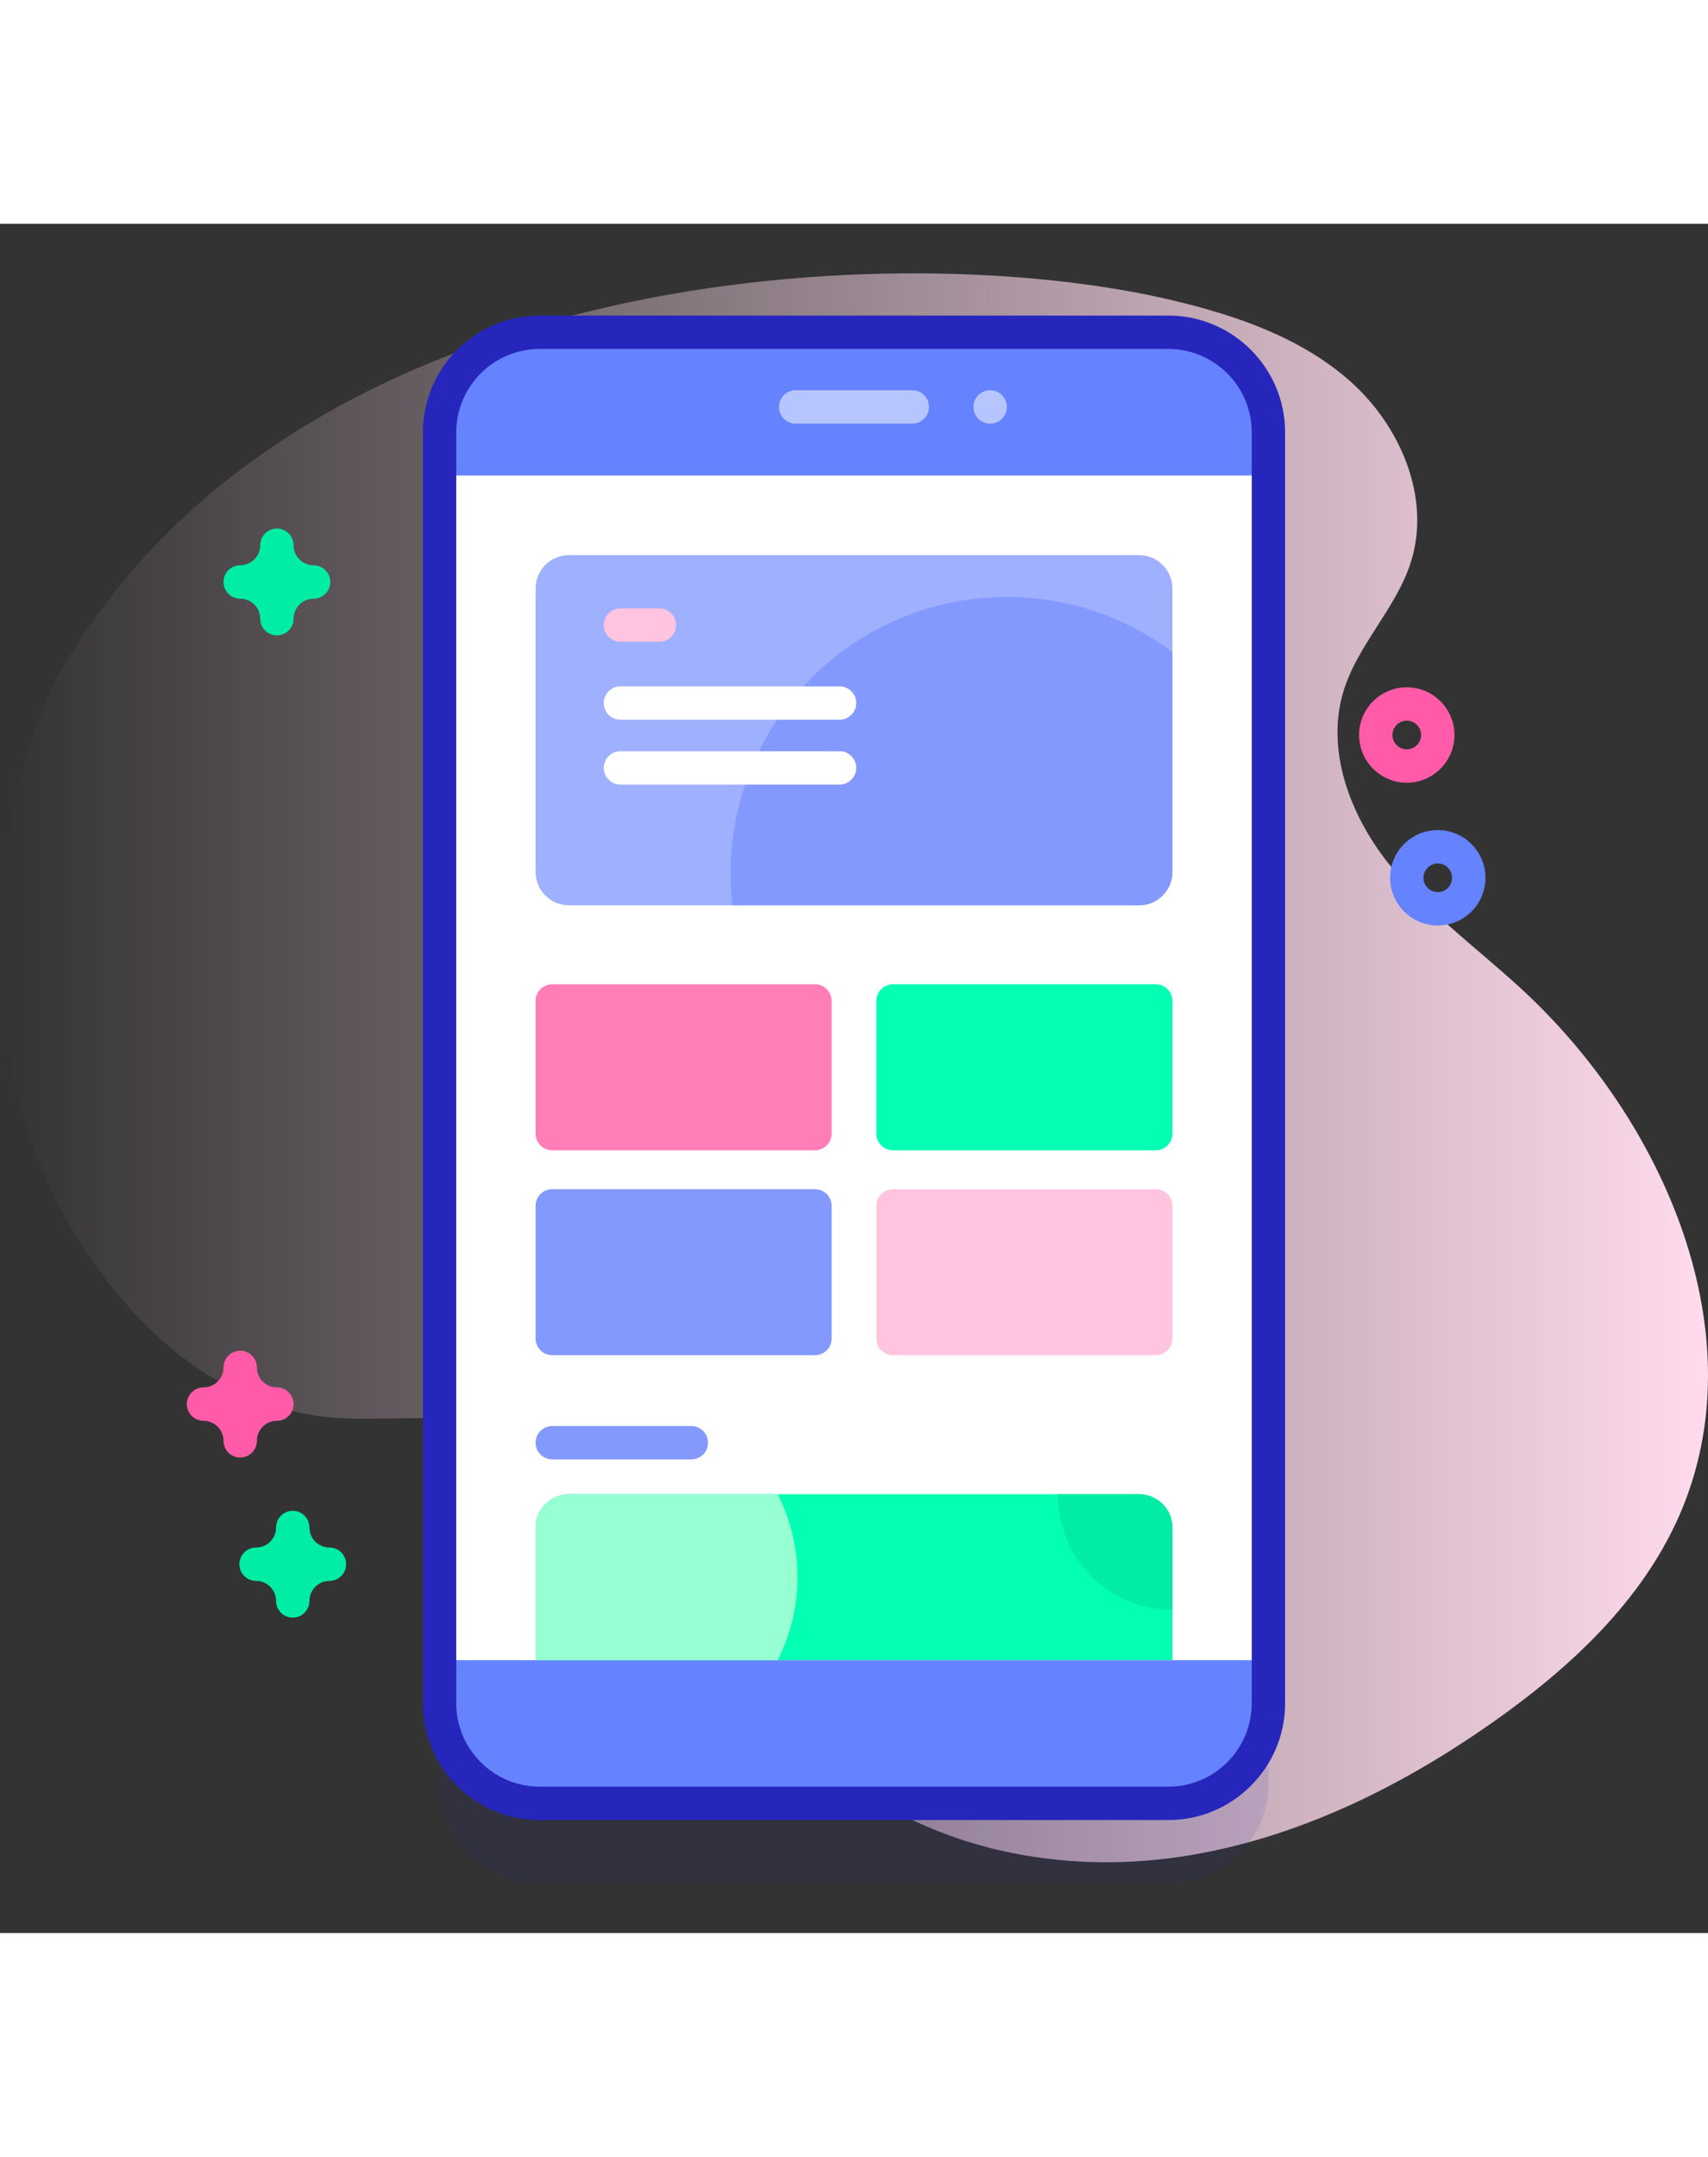
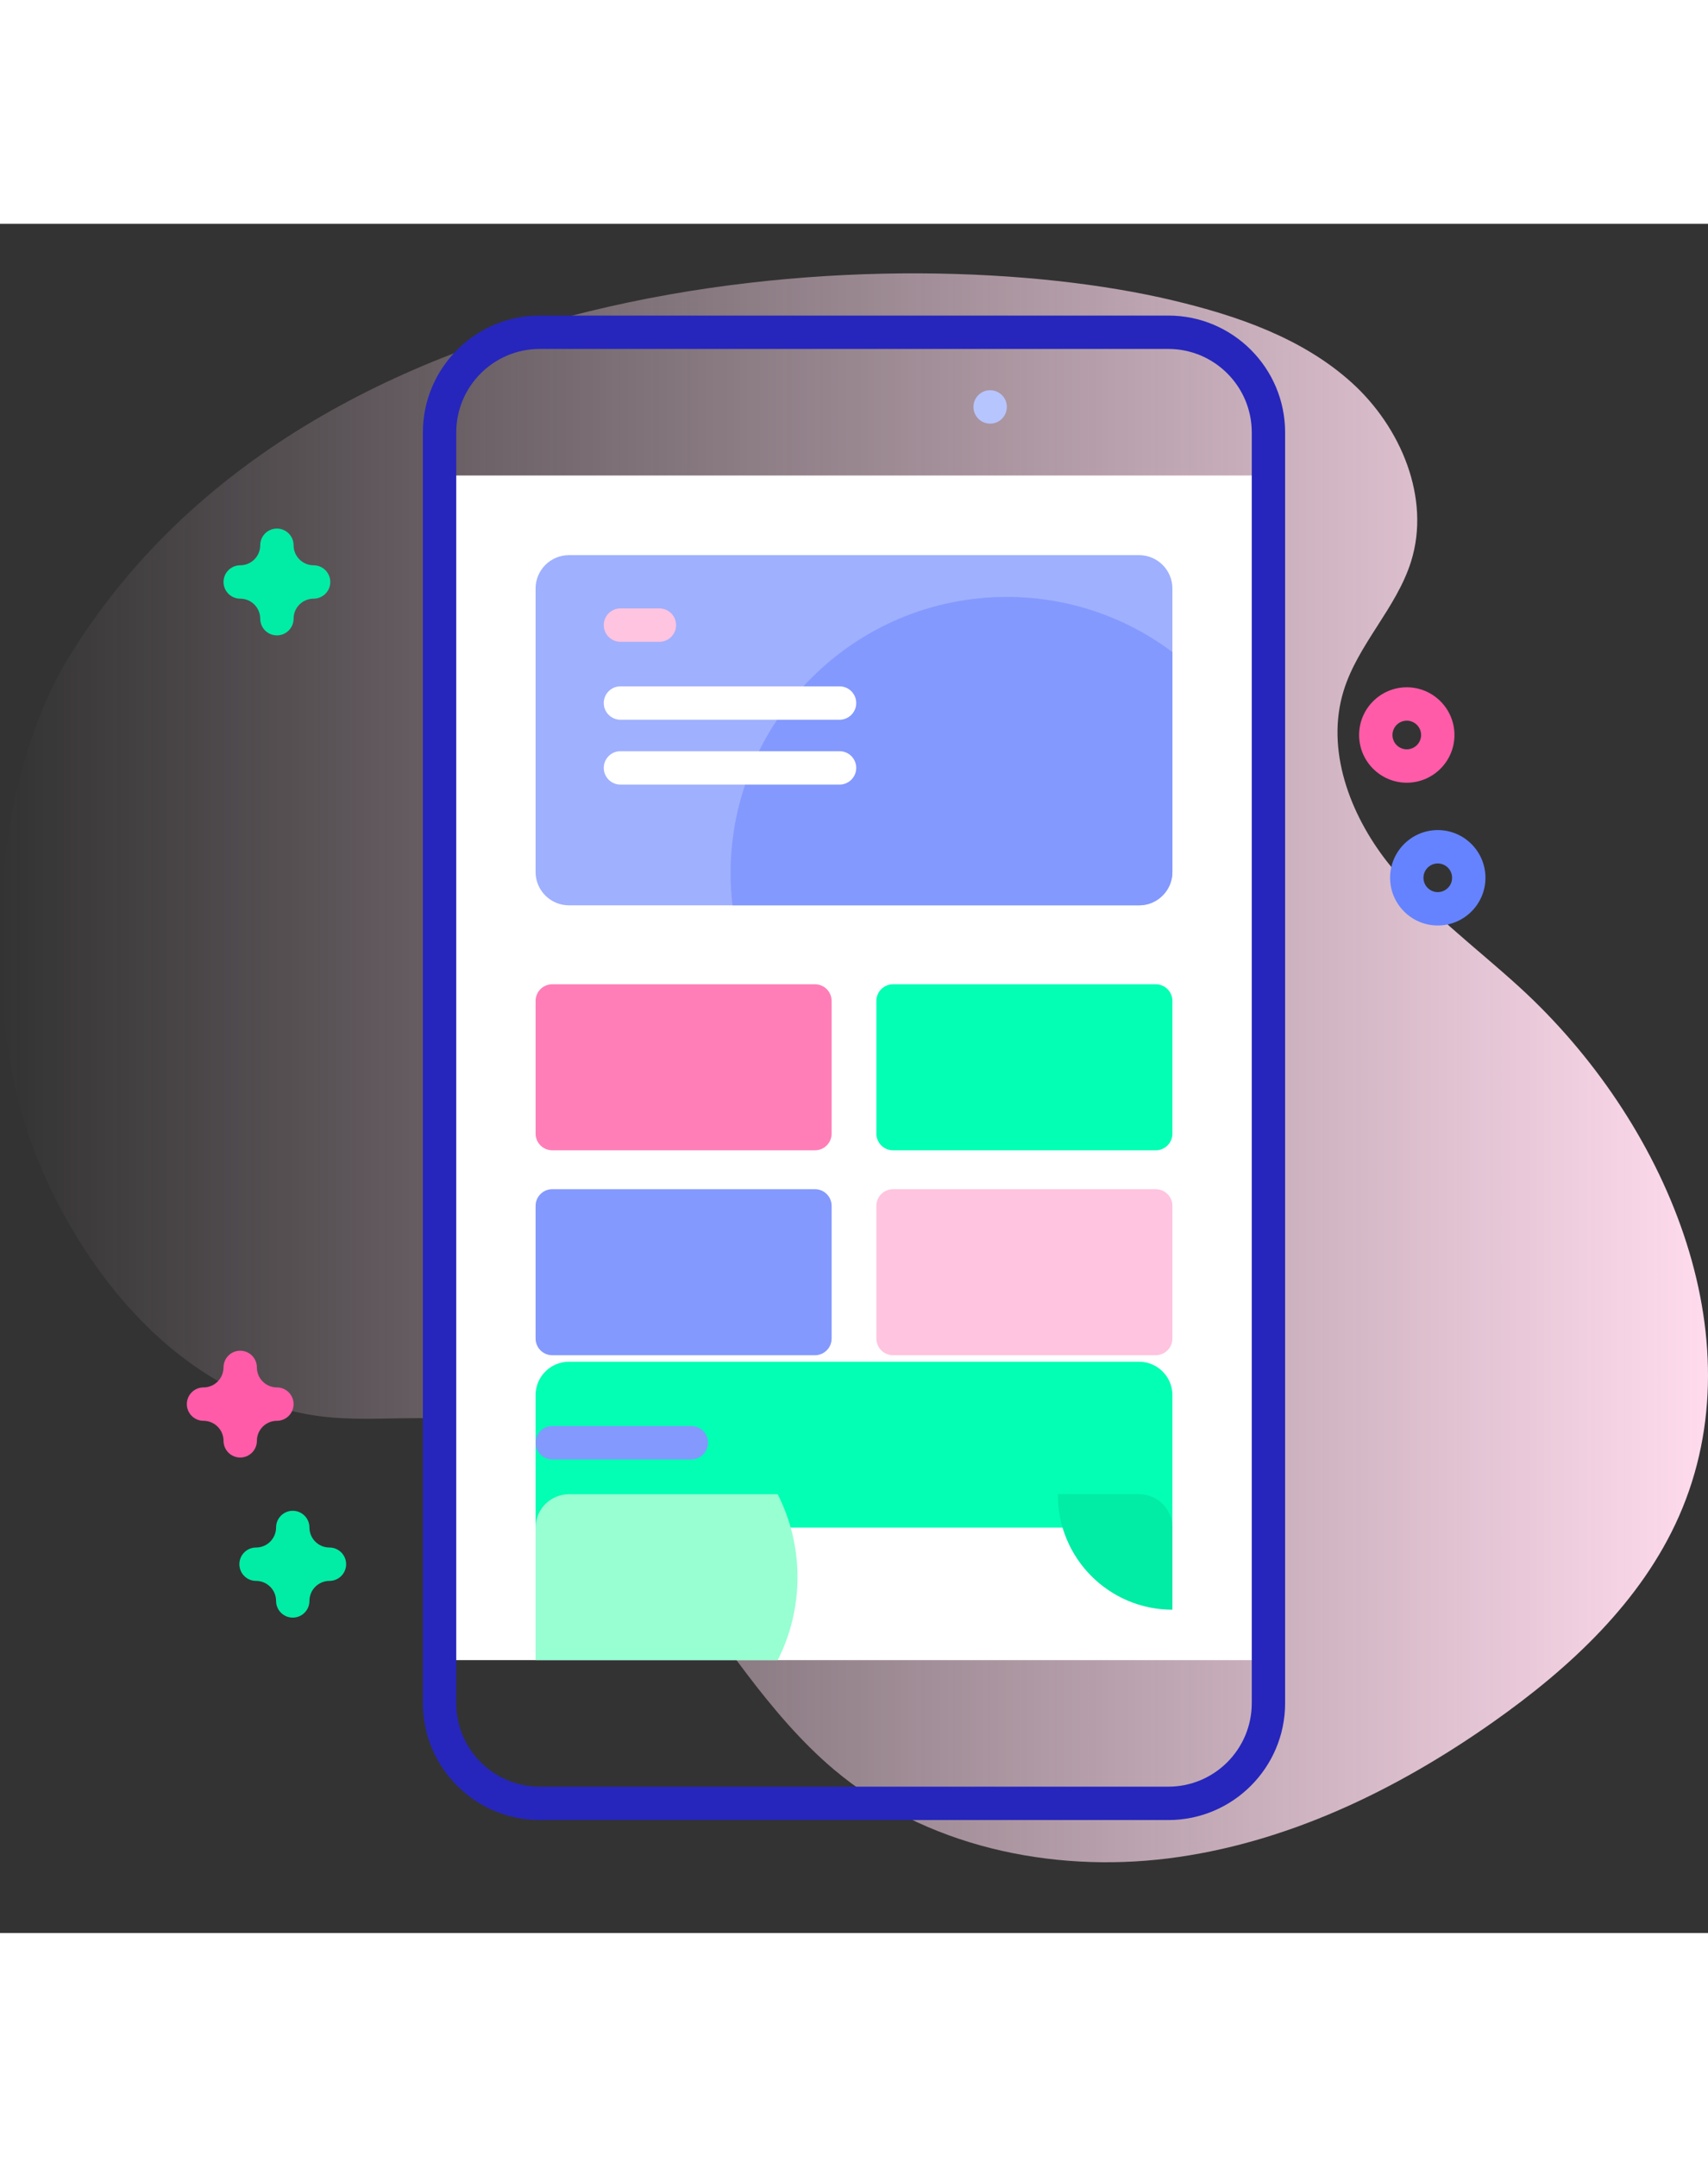
<svg xmlns="http://www.w3.org/2000/svg" id="Capa_1" enable-background="new 0 0 512 512" height="53" viewBox="0 0 512 512" width="42">
  <rect x="0" y="0" width="512" height="512" fill="#333333" stroke="none" />
  <linearGradient id="SVGID_1_" gradientUnits="userSpaceOnUse" x1="0" x2="512" y1="252.822" y2="252.822">
    <stop offset="0" stop-color="#ffdbed" stop-opacity="0" />
    <stop offset="1" stop-color="#ffdbed" />
  </linearGradient>
  <g>
    <g>
      <path d="m20.337 130.334c-23.967 39.398-26.493 107.613-8.937 150.256 15.377 37.351 45.966 72.41 86.12 76.801 14.766 1.615 29.858-1.024 44.472 1.638 50.257 9.152 68.952 71.09 108.01 104.014 27.182 22.913 64.898 31.021 100.174 26.607s68.302-20.363 97.376-40.824c22.957-16.157 44.436-36.022 55.764-61.707 23.744-53.839-4.19-118.501-47.587-158.239-13.516-12.377-28.581-23.294-39.875-37.727-11.293-14.434-18.48-33.695-13.099-51.214 4.293-13.977 15.849-24.812 20.227-38.763 5.958-18.984-3.035-40.281-17.802-53.616s-34.308-20.039-53.666-24.64c-81.103-19.281-258.823-11.525-331.177 107.414z" fill="url(#SVGID_1_)" />
    </g>
    <g>
      <g>
        <g>
-           <path d="m350.232 497.161h-188.464c-16.569 0-30-13.431-30-30v-380.678c0-16.569 13.431-30 30-30h188.464c16.569 0 30 13.431 30 30v380.678c0 16.568-13.431 30-30 30z" fill="#2626bc" opacity=".1" />
-           <path d="m350.232 473.161h-188.464c-16.569 0-30-13.431-30-30v-380.678c0-16.569 13.431-30 30-30h188.464c16.569 0 30 13.431 30 30v380.678c0 16.568-13.431 30-30 30z" fill="#6583fe" />
          <path d="m131.77 75.392h248.46v354.86h-248.46z" fill="#fff" />
          <path d="m350.232 478.161h-188.464c-19.299 0-35-15.701-35-35v-380.678c0-19.299 15.701-35 35-35h188.465c19.299 0 35 15.701 35 35v380.678c-.001 19.299-15.702 35-35.001 35zm-188.464-440.678c-13.785 0-25 11.215-25 25v380.678c0 13.785 11.215 25 25 25h188.465c13.785 0 25-11.215 25-25v-380.678c0-13.785-11.215-25-25-25z" fill="#2626bc" />
          <g>
-             <path d="m273.483 59.853h-34.966c-2.761 0-5-2.239-5-5s2.239-5 5-5h34.966c2.761 0 5 2.239 5 5s-2.239 5-5 5z" fill="#b7c5ff" />
-           </g>
+             </g>
          <circle cx="296.813" cy="54.851" fill="#b7c5ff" r="5.002" />
        </g>
        <path d="m351.45 109.252v84.9c0 5.52-4.48 10-10 10h-170.9c-5.52 0-10-4.48-10-10v-84.9c0-5.52 4.48-10 10-10h170.9c5.52 0 10 4.48 10 10z" fill="#9fb0fe" />
        <path d="m351.45 128.292v65.86c0 5.52-4.48 10-10 10h-121.88c-.37-3.14-.56-6.34-.56-9.58 0-45.73 37.07-82.8 82.81-82.8 18.61 0 35.8 6.15 49.63 16.52z" fill="#8399fe" />
-         <path d="m351.45 390.562v39.69h-190.9v-39.69c0-5.52 4.48-10 10-10h170.9c5.52 0 10 4.48 10 10z" fill="#02ffb3" />
+         <path d="m351.45 390.562h-190.9v-39.69c0-5.52 4.48-10 10-10h170.9c5.52 0 10 4.48 10 10z" fill="#02ffb3" />
        <path d="m239.06 405.412c0 8.94-2.14 17.38-5.93 24.84h-72.58v-39.69c0-5.52 4.48-10 10-10h62.58c3.79 7.47 5.93 15.91 5.93 24.85z" fill="#97ffd2" />
        <g>
          <g>
            <path d="m244.294 277.534h-78.742c-2.761 0-5-2.239-5-5v-39.739c0-2.761 2.239-5 5-5h78.742c2.761 0 5 2.239 5 5v39.739c0 2.762-2.239 5-5 5z" fill="#ff7eb8" />
            <path d="m346.449 277.534h-78.742c-2.761 0-5-2.239-5-5v-39.739c0-2.761 2.239-5 5-5h78.742c2.761 0 5 2.239 5 5v39.739c0 2.762-2.239 5-5 5z" fill="#02ffb3" />
          </g>
          <g>
            <path d="m244.294 338.92h-78.742c-2.761 0-5-2.239-5-5v-39.739c0-2.761 2.239-5 5-5h78.742c2.761 0 5 2.239 5 5v39.739c0 2.761-2.239 5-5 5z" fill="#8399fe" />
            <path d="m346.449 338.92h-78.742c-2.761 0-5-2.239-5-5v-39.739c0-2.761 2.239-5 5-5h78.742c2.761 0 5 2.239 5 5v39.739c0 2.761-2.239 5-5 5z" fill="#ffc4df" />
          </g>
        </g>
        <g>
          <g>
            <path d="m251.668 157.981h-65.681c-2.761 0-5 2.239-5 5s2.239 5 5 5h65.681c2.761 0 5-2.239 5-5s-2.238-5-5-5z" fill="#fff" />
          </g>
          <g>
            <path d="m251.668 138.553h-65.681c-2.761 0-5 2.239-5 5s2.239 5 5 5h65.681c2.761 0 5-2.239 5-5s-2.238-5-5-5z" fill="#fff" />
          </g>
          <g>
            <path d="m197.668 115.208h-11.681c-2.761 0-5 2.239-5 5s2.239 5 5 5h11.681c2.761 0 5-2.239 5-5s-2.238-5-5-5z" fill="#ffc4df" />
          </g>
        </g>
        <g>
          <path d="m207.232 360.128h-41.681c-2.761 0-5 2.239-5 5s2.239 5 5 5h41.681c2.761 0 5-2.239 5-5s-2.239-5-5-5z" fill="#8399fe" />
        </g>
        <path d="m351.45 390.562v24.59c-18.95 0-34.32-15.36-34.32-34.31v-.28h24.32c5.52 0 10 4.48 10 10z" fill="#01eca5" />
      </g>
      <path d="m421.705 167.419c-7.88 0-14.291-6.411-14.291-14.292s6.411-14.292 14.291-14.292c7.881 0 14.292 6.411 14.292 14.292s-6.411 14.292-14.292 14.292zm0-18.583c-2.366 0-4.291 1.925-4.291 4.292s1.925 4.292 4.291 4.292 4.292-1.925 4.292-4.292-1.926-4.292-4.292-4.292z" fill="#ff5ba8" />
      <path d="m430.997 210.191c-7.881 0-14.292-6.411-14.292-14.292s6.411-14.292 14.292-14.292c7.88 0 14.291 6.411 14.291 14.292s-6.411 14.292-14.291 14.292zm0-18.583c-2.366 0-4.292 1.925-4.292 4.292s1.926 4.292 4.292 4.292 4.291-1.925 4.291-4.292-1.925-4.292-4.291-4.292z" fill="#6583fe" />
      <path d="m83.007 123.288c-2.762 0-5-2.239-5-5 0-3.309-2.691-6-6-6-2.762 0-5-2.239-5-5s2.238-5 5-5c3.309 0 6-2.691 6-6 0-2.761 2.238-5 5-5s5 2.239 5 5c0 3.309 2.691 6 6 6 2.762 0 5 2.239 5 5s-2.238 5-5 5c-3.309 0-6 2.691-6 6 0 2.761-2.238 5-5 5z" fill="#01eca5" />
      <path d="m87.757 417.521c-2.762 0-5-2.239-5-5 0-3.309-2.691-6-6-6-2.762 0-5-2.239-5-5s2.238-5 5-5c3.309 0 6-2.691 6-6 0-2.761 2.238-5 5-5s5 2.239 5 5c0 3.309 2.691 6 6 6 2.762 0 5 2.239 5 5s-2.238 5-5 5c-3.309 0-6 2.691-6 6 0 2.761-2.238 5-5 5z" fill="#01eca5" />
      <path d="m72.007 369.565c-2.762 0-5-2.239-5-5 0-3.309-2.691-6-6-6-2.762 0-5-2.239-5-5s2.238-5 5-5c3.309 0 6-2.692 6-6 0-2.761 2.238-5 5-5s5 2.239 5 5c0 3.309 2.691 6 6 6 2.762 0 5 2.239 5 5s-2.238 5-5 5c-3.309 0-6 2.691-6 6 0 2.761-2.238 5-5 5z" fill="#ff5ba8" />
    </g>
  </g>
</svg>